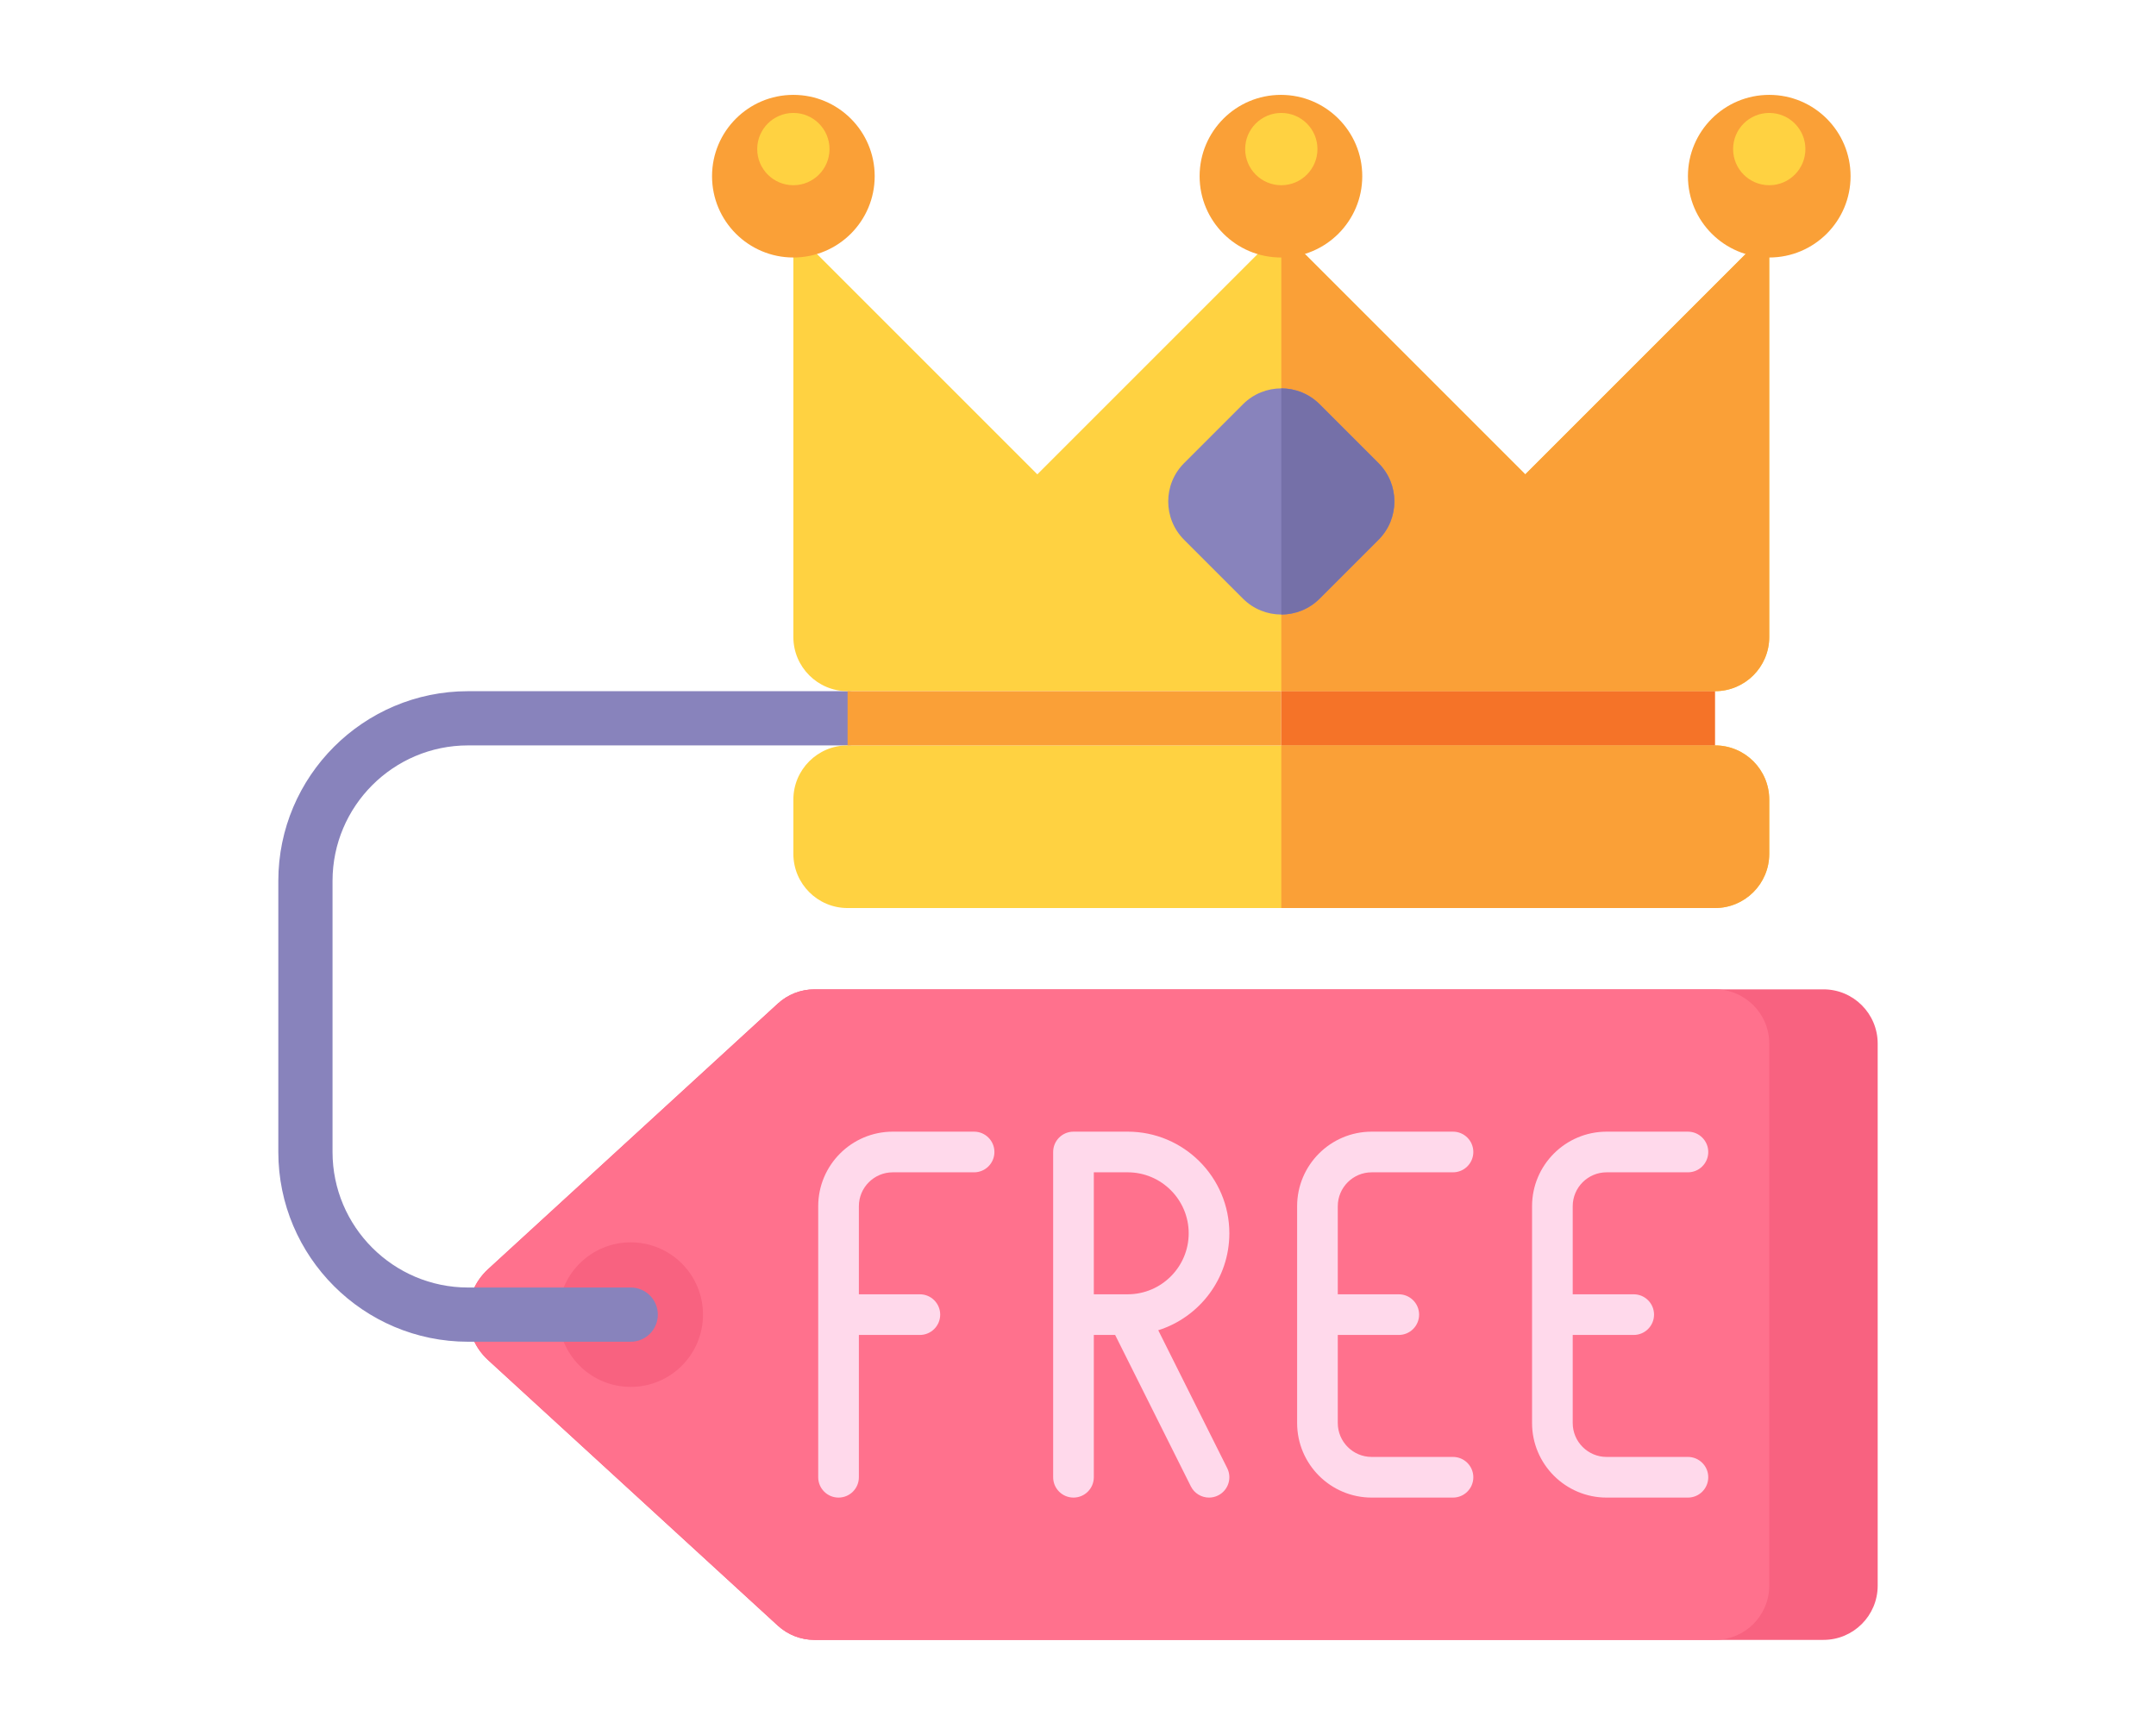
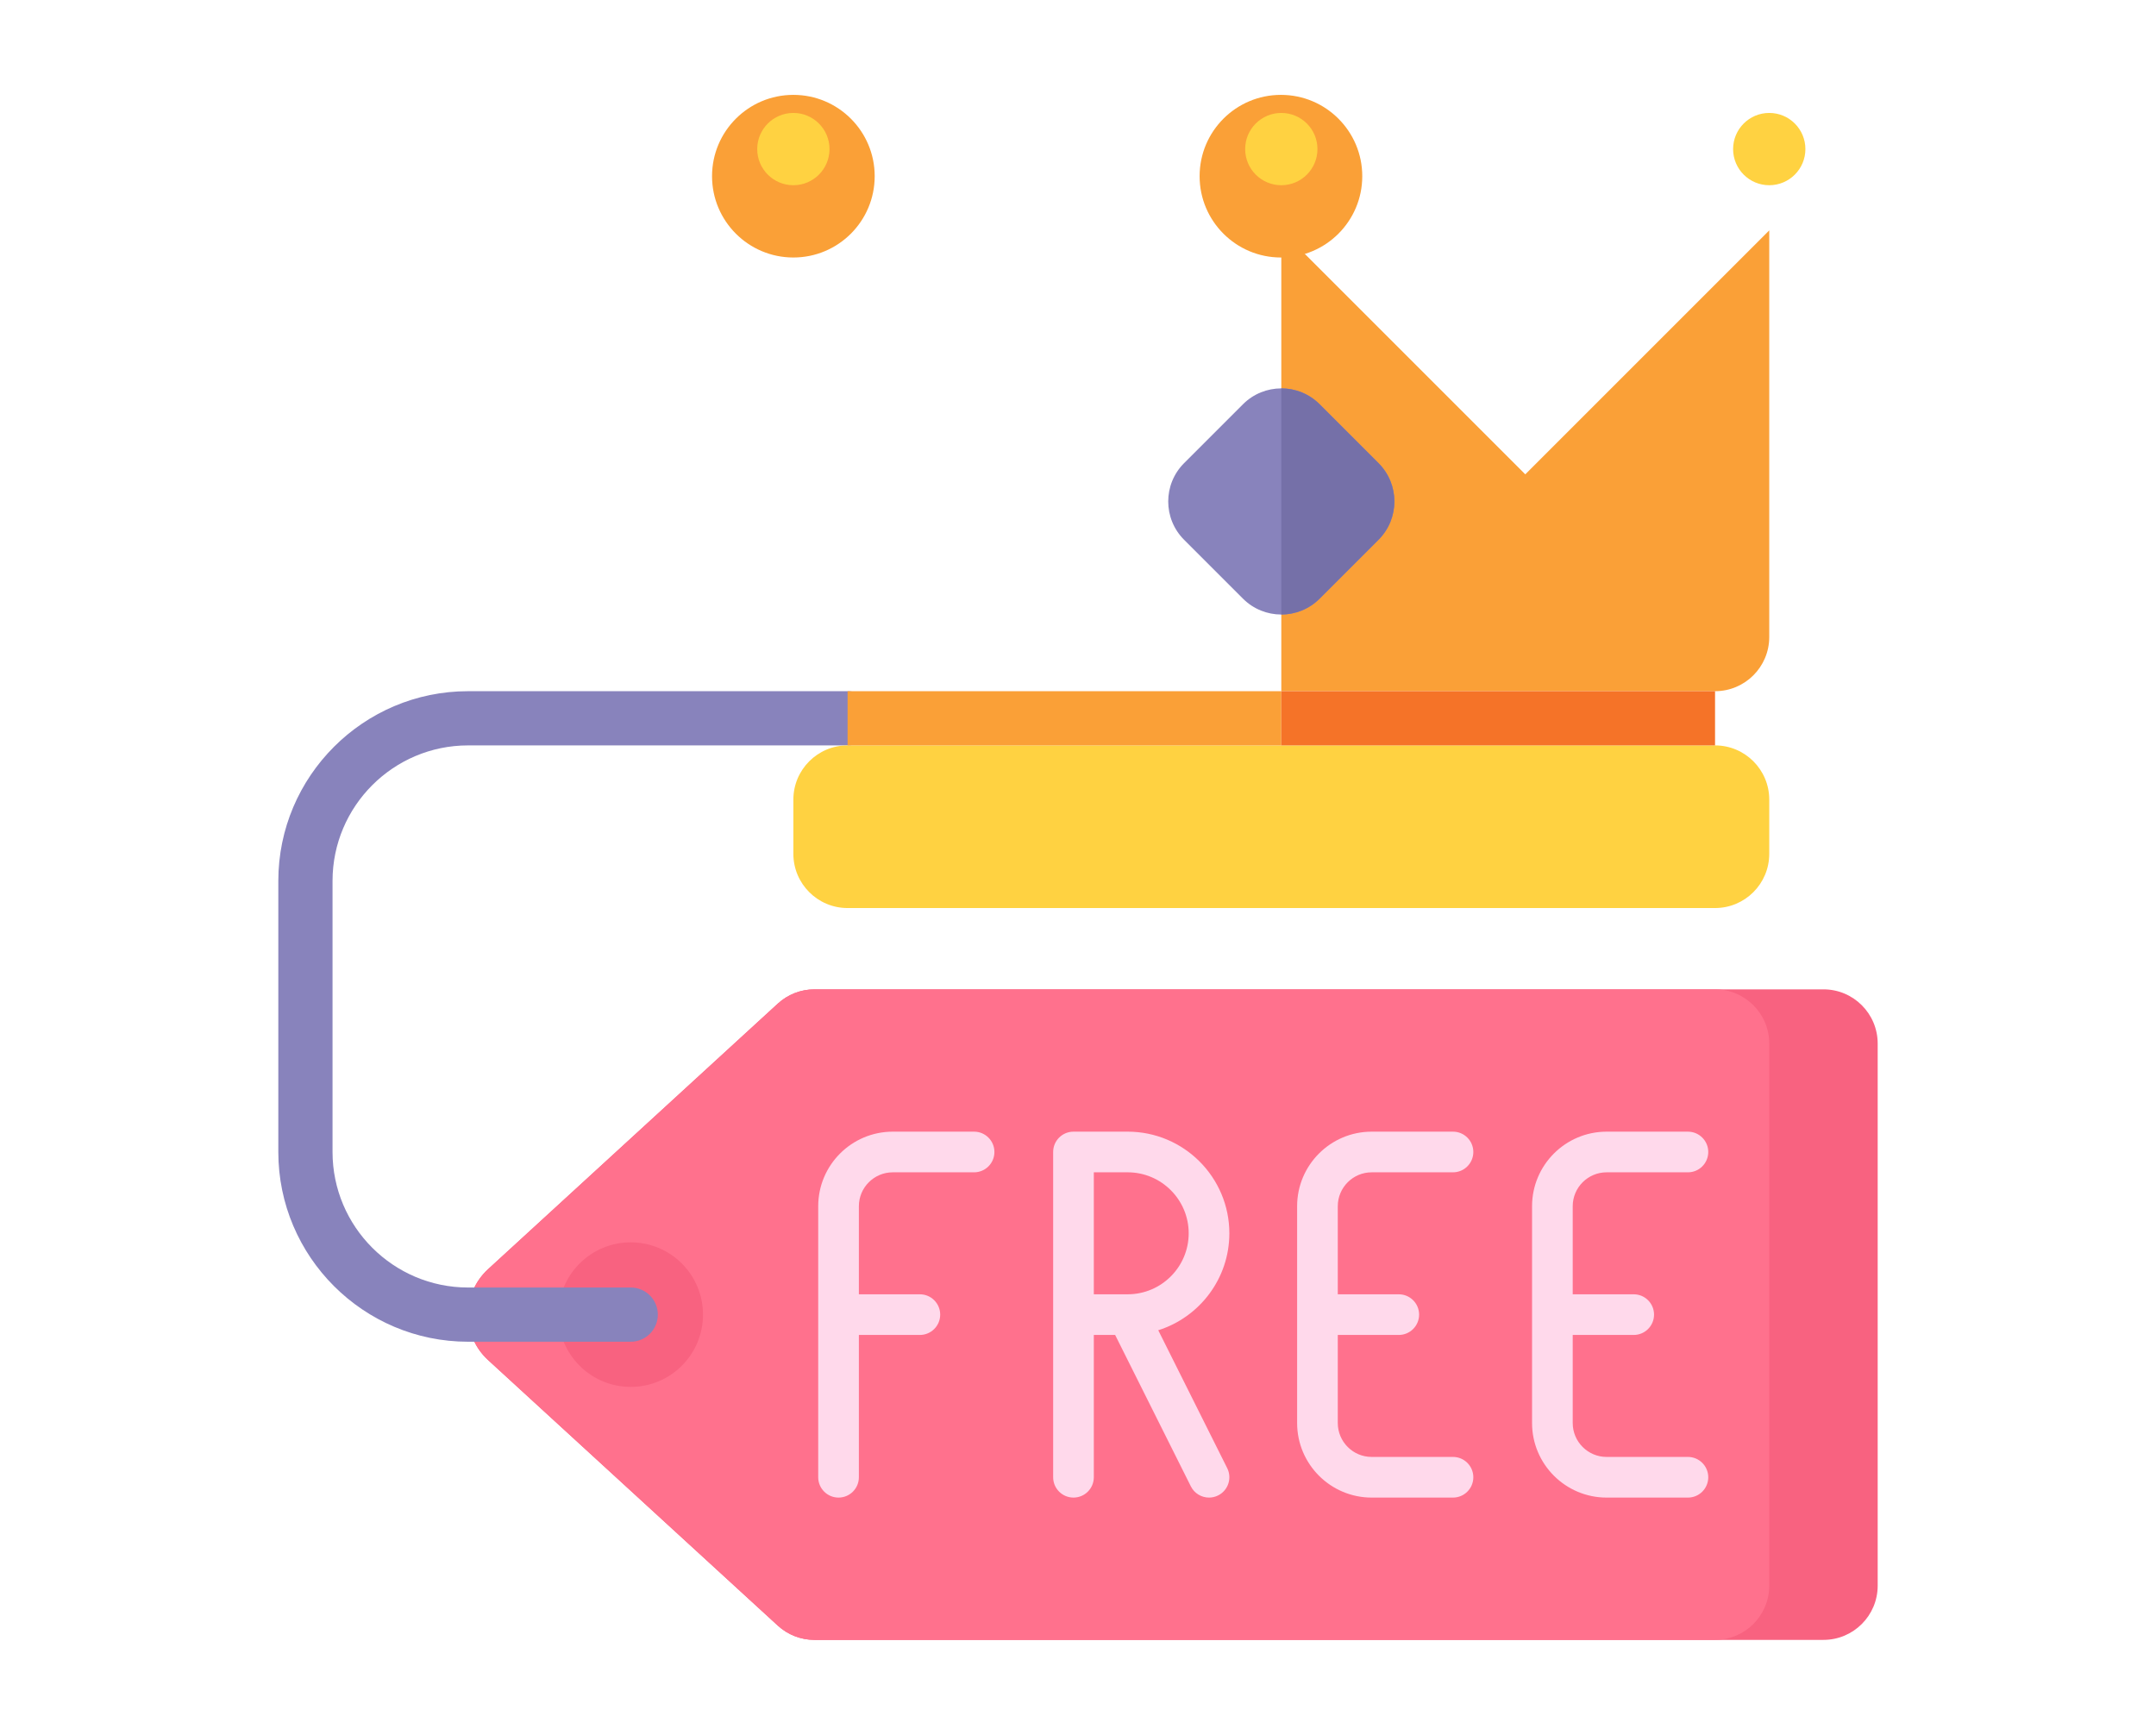
<svg xmlns="http://www.w3.org/2000/svg" id="Layer_1" enable-background="new 0 0 512 512" height="412px" viewBox="0 0 512 512" width="512px" class="">
  <g>
    <g>
      <g>
        <g>
          <path d="m178.224 484h297.776c8.837 0 16-7.163 16-16v-160c0-8.837-7.163-16-16-16h-297.776c-4.003 0-7.861 1.501-10.812 4.206l-85.515 78.389c-3.757 3.444-5.897 8.307-5.897 13.405 0 5.098 2.14 9.961 5.897 13.406l85.515 78.389c2.951 2.704 6.809 4.205 10.812 4.205z" fill="#e64178" data-original="#E64178" class="" style="fill:#F86280" data-old_color="#e64178" />
        </g>
        <g>
-           <path d="m178.224 484h265.776c8.837 0 16-7.163 16-16v-160c0-8.837-7.163-16-16-16h-265.776c-4.003 0-7.861 1.501-10.812 4.206l-85.515 78.389c-3.757 3.444-5.897 8.307-5.897 13.405 0 5.098 2.14 9.961 5.897 13.406l85.515 78.389c2.951 2.704 6.809 4.205 10.812 4.205z" fill="#ff6e91" data-original="#FF6E91" class="" style="fill:#FF718D" data-old_color="#ff6e91" />
+           <path d="m178.224 484h265.776c8.837 0 16-7.163 16-16v-160c0-8.837-7.163-16-16-16h-265.776c-4.003 0-7.861 1.501-10.812 4.206l-85.515 78.389c-3.757 3.444-5.897 8.307-5.897 13.405 0 5.098 2.14 9.961 5.897 13.406l85.515 78.389c2.951 2.704 6.809 4.205 10.812 4.205" fill="#ff6e91" data-original="#FF6E91" class="" style="fill:#FF718D" data-old_color="#ff6e91" />
        </g>
        <g>
          <circle cx="124" cy="388" fill="#e64178" r="21.333" data-original="#E64178" class="" style="fill:#F86280" data-old_color="#e64178" />
        </g>
      </g>
      <g fill="#d7e6f0">
        <path d="m225.333 334h-24c-12.131 0-22 9.869-22 22v80c0 3.314 2.687 6 6 6s6-2.686 6-6v-42h18c3.313 0 6-2.686 6-6s-2.687-6-6-6h-18v-26c0-5.514 4.486-10 10-10h24c3.313 0 6-2.686 6-6s-2.686-6-6-6z" data-original="#D7E6F0" class="active-path" style="fill:#FFD9EB" data-old_color="#D7E6F0" />
        <path d="m342.667 346h24c3.313 0 6-2.686 6-6s-2.687-6-6-6h-24c-12.131 0-22 9.869-22 22v64c0 12.131 9.869 22 22 22h24c3.313 0 6-2.686 6-6s-2.687-6-6-6h-24c-5.514 0-10-4.486-10-10v-26h18c3.313 0 6-2.686 6-6s-2.687-6-6-6h-18v-26c0-5.514 4.486-10 10-10z" data-original="#D7E6F0" class="active-path" style="fill:#FFD9EB" data-old_color="#D7E6F0" />
        <path d="m436 430h-24c-5.514 0-10-4.486-10-10v-26h18c3.313 0 6-2.686 6-6s-2.687-6-6-6h-18v-26c0-5.514 4.486-10 10-10h24c3.313 0 6-2.686 6-6s-2.687-6-6-6h-24c-12.131 0-22 9.869-22 22v64c0 12.131 9.869 22 22 22h24c3.313 0 6-2.686 6-6s-2.687-6-6-6z" data-original="#D7E6F0" class="active-path" style="fill:#FFD9EB" data-old_color="#D7E6F0" />
        <path d="m300.667 364c0-16.542-13.458-30-30-30h-16c-3.313 0-6 2.686-6 6v96c0 3.314 2.687 6 6 6s6-2.686 6-6v-42h6.293l22.342 44.683c1.051 2.103 3.17 3.318 5.371 3.318.901 0 1.817-.204 2.679-.635 2.964-1.482 4.165-5.086 2.683-8.05l-20.351-40.703c12.148-3.836 20.983-15.211 20.983-28.613zm-30 18h-10v-36h10c9.925 0 18 8.075 18 18s-8.075 18-18 18z" data-original="#D7E6F0" class="active-path" style="fill:#FFD9EB" data-old_color="#D7E6F0" />
      </g>
      <g>
        <path d="m124 396h-48c-30.878 0-56-25.122-56-56v-80c0-30.878 25.122-56 56-56h112c4.418 0 8 3.582 8 8s-3.582 8-8 8h-112c-22.056 0-40 17.944-40 40v80c0 22.056 17.944 40 40 40h48c4.418 0 8 3.582 8 8s-3.582 8-8 8z" fill="#00d2d2" data-original="#00D2D2" class="" style="fill:#8883BC" data-old_color="#00d2d2" />
      </g>
      <g>
        <path d="m444 220h-256c-8.837 0-16 7.163-16 16v16c0 8.837 7.163 16 16 16h256c8.837 0 16-7.163 16-16v-16c0-8.837-7.163-16-16-16z" fill="#ffd241" data-original="#FFD241" class="" />
      </g>
      <g>
-         <path d="m388 140-72-72-72 72-72-72v120c0 8.837 7.163 16 16 16h256c8.837 0 16-7.163 16-16v-120z" fill="#ffd241" data-original="#FFD241" class="" />
-       </g>
+         </g>
      <g>
-         <path d="m460 236v16c0 8.837-7.163 16-16 16h-128v-48h128c8.837 0 16 7.163 16 16z" fill="#faa037" data-original="#FAA037" class="" data-old_color="#faa037" style="fill:#faa037" />
-       </g>
+         </g>
      <g>
        <path d="m460 68v120c0 8.84-7.16 16-16 16h-128v-136l72 72z" fill="#faa037" data-original="#FAA037" class="" data-old_color="#faa037" style="fill:#faa037" />
      </g>
      <g>
        <path d="m188 204h128v16h-128z" fill="#faa037" data-original="#FAA037" class="" data-old_color="#faa037" style="fill:#faa037" />
      </g>
      <g>
        <path d="m316 204h128v16h-128z" fill="#f57328" data-original="#F57328" class="" />
      </g>
      <g>
        <circle cx="315.89" cy="52" fill="#faa037" r="24" data-original="#FAA037" class="" data-old_color="#faa037" style="fill:#faa037" />
      </g>
      <g>
-         <circle cx="460" cy="52" fill="#faa037" r="24" data-original="#FAA037" class="" data-old_color="#faa037" style="fill:#faa037" />
-       </g>
+         </g>
      <g>
        <circle cx="172" cy="52" fill="#faa037" r="24" data-original="#FAA037" class="" data-old_color="#faa037" style="fill:#faa037" />
      </g>
      <g>
        <circle cx="172" cy="44" fill="#ffd241" r="10.667" data-original="#FFD241" class="" />
      </g>
      <g>
        <circle cx="316" cy="44" fill="#ffd241" r="10.667" data-original="#FFD241" class="" />
      </g>
      <g>
        <circle cx="460" cy="44" fill="#ffd241" r="10.667" data-original="#FFD241" class="" />
      </g>
      <g>
        <path d="m304.686 119.314-17.373 17.373c-6.248 6.248-6.248 16.379 0 22.627l17.373 17.373c6.248 6.248 16.379 6.248 22.627 0l17.373-17.373c6.248-6.248 6.248-16.379 0-22.627l-17.373-17.373c-6.248-6.249-16.378-6.249-22.627 0z" fill="#00d2d2" data-original="#00D2D2" class="" style="fill:#8883BC" data-old_color="#00d2d2" />
      </g>
      <g>
        <path d="m327.314 176.686 17.373-17.373c6.248-6.248 6.248-16.379 0-22.627l-17.373-17.373c-3.124-3.124-7.219-4.686-11.314-4.686v66.745c4.095.001 8.189-1.561 11.314-4.686z" fill="#289bc3" data-original="#289BC3" class="" style="fill:#7570A8" data-old_color="#289bc3" />
      </g>
    </g>
  </g>
</svg>